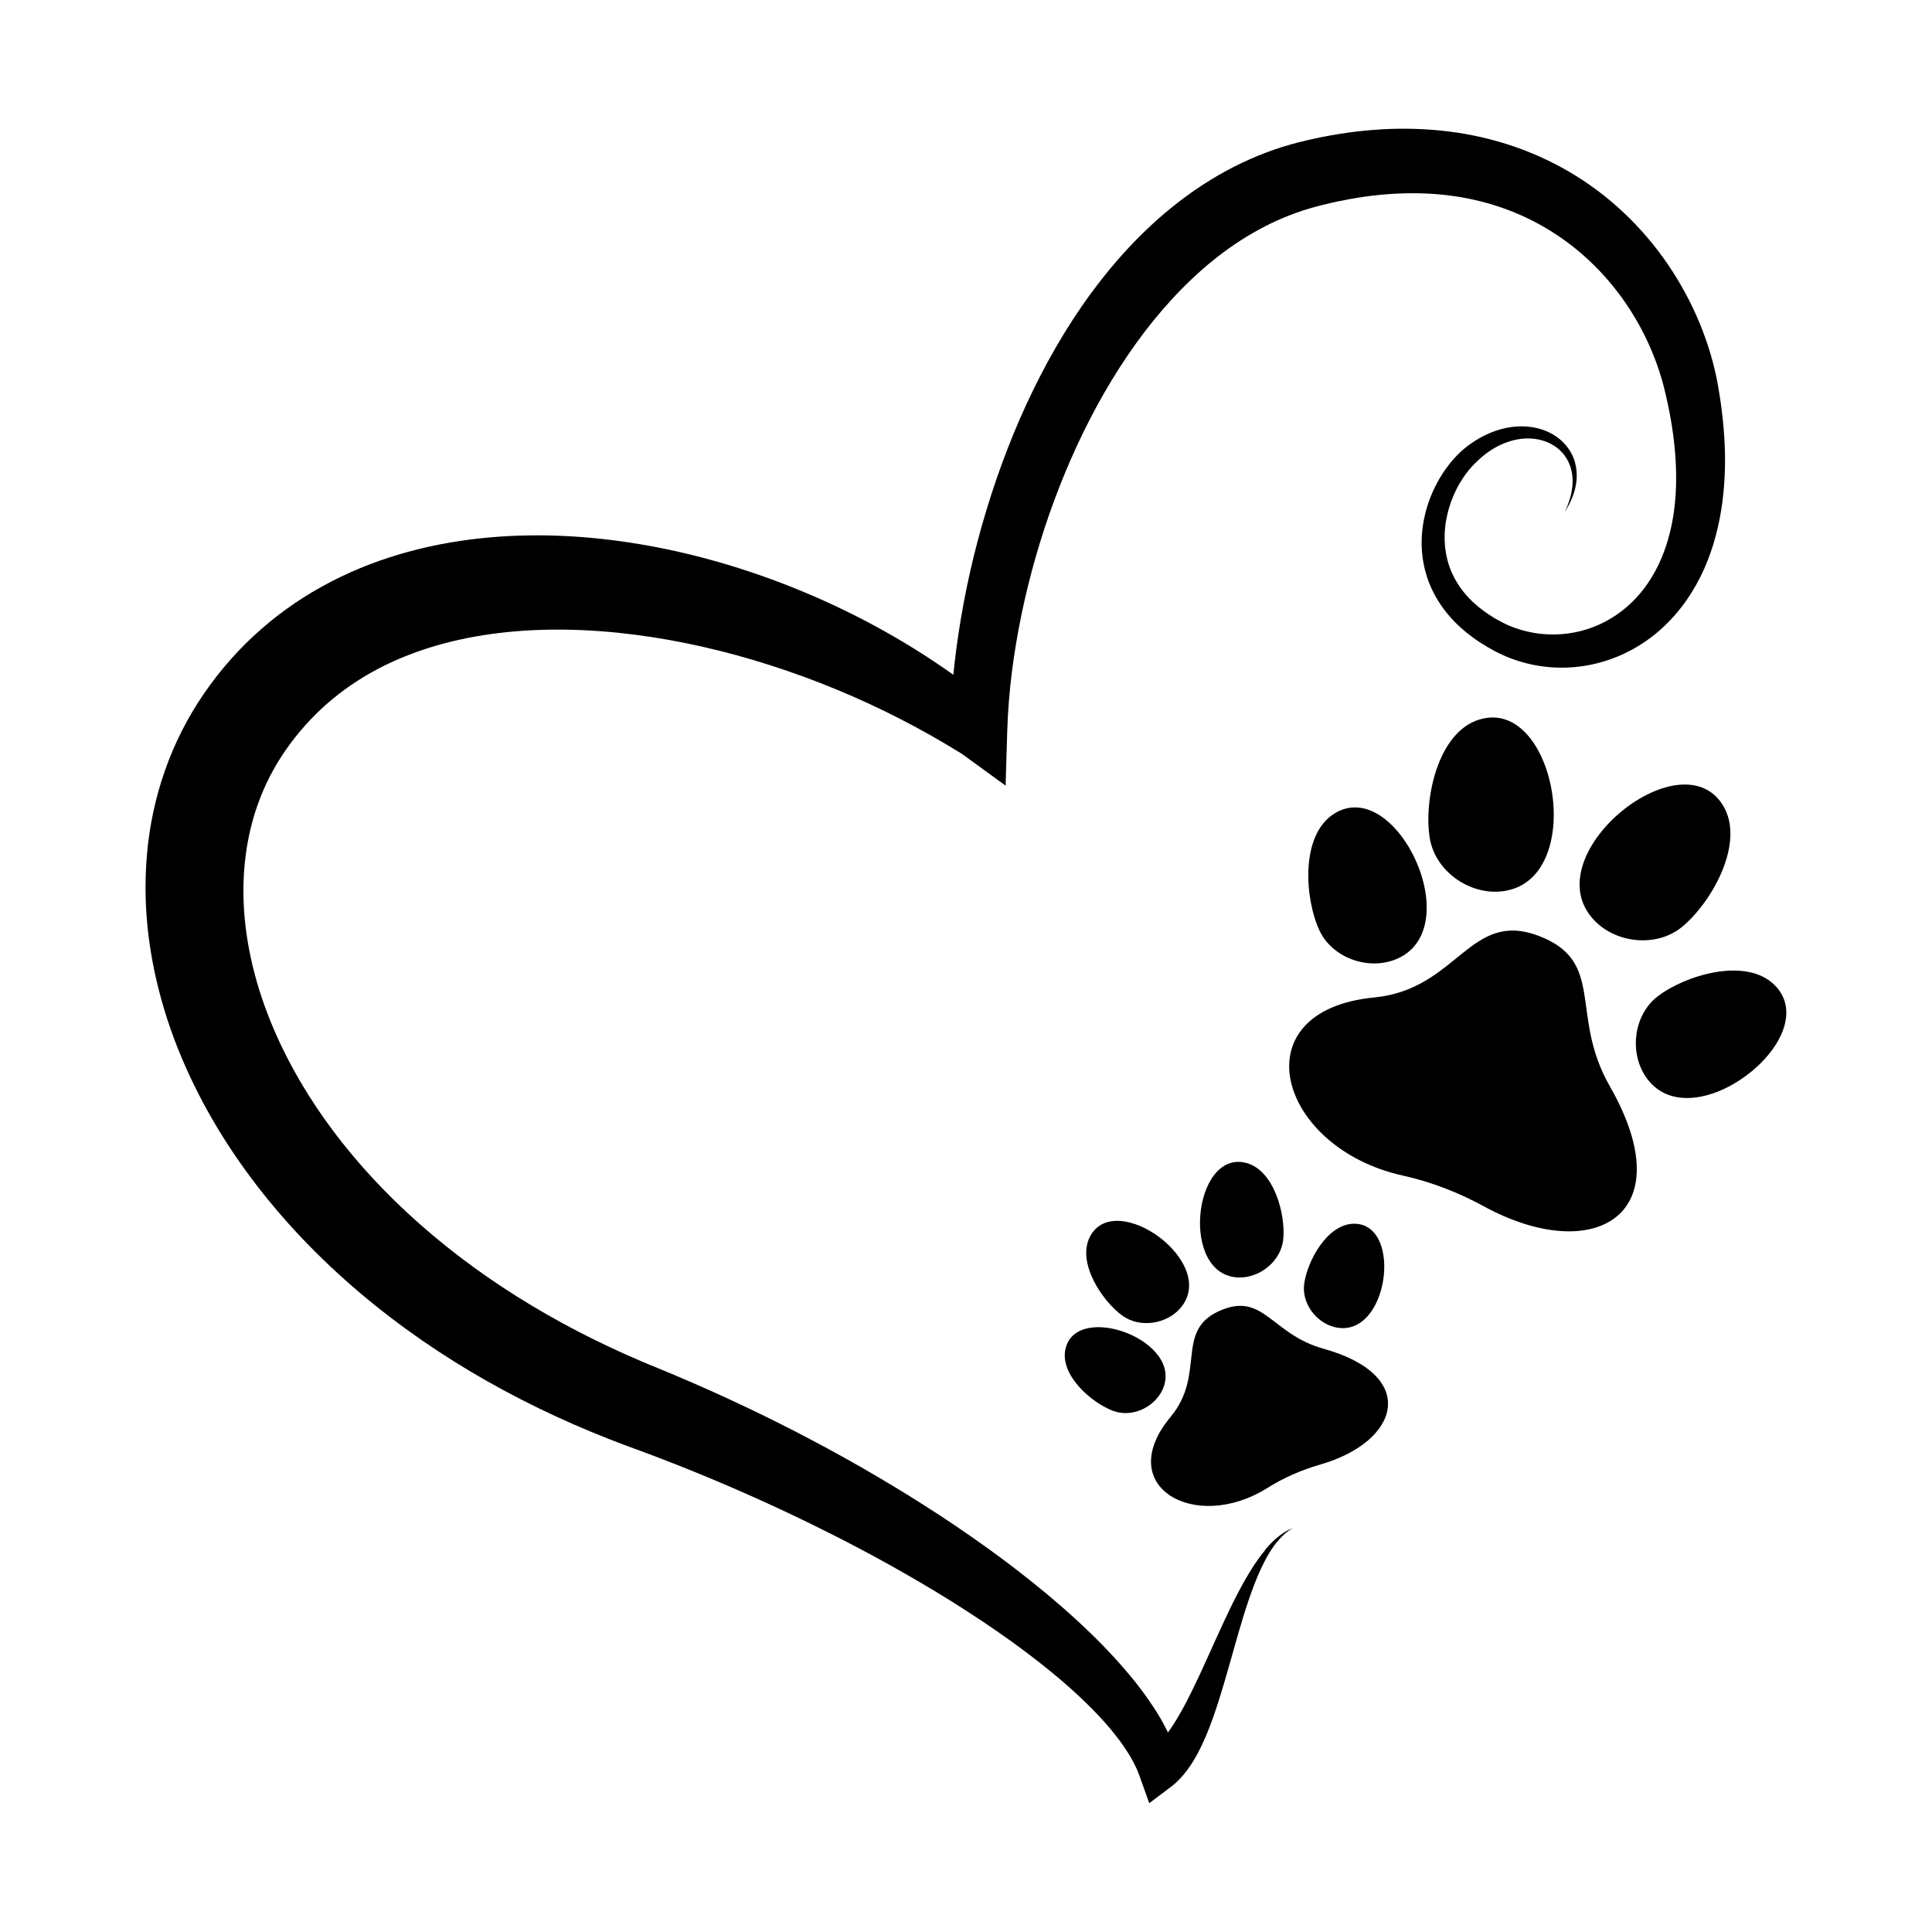
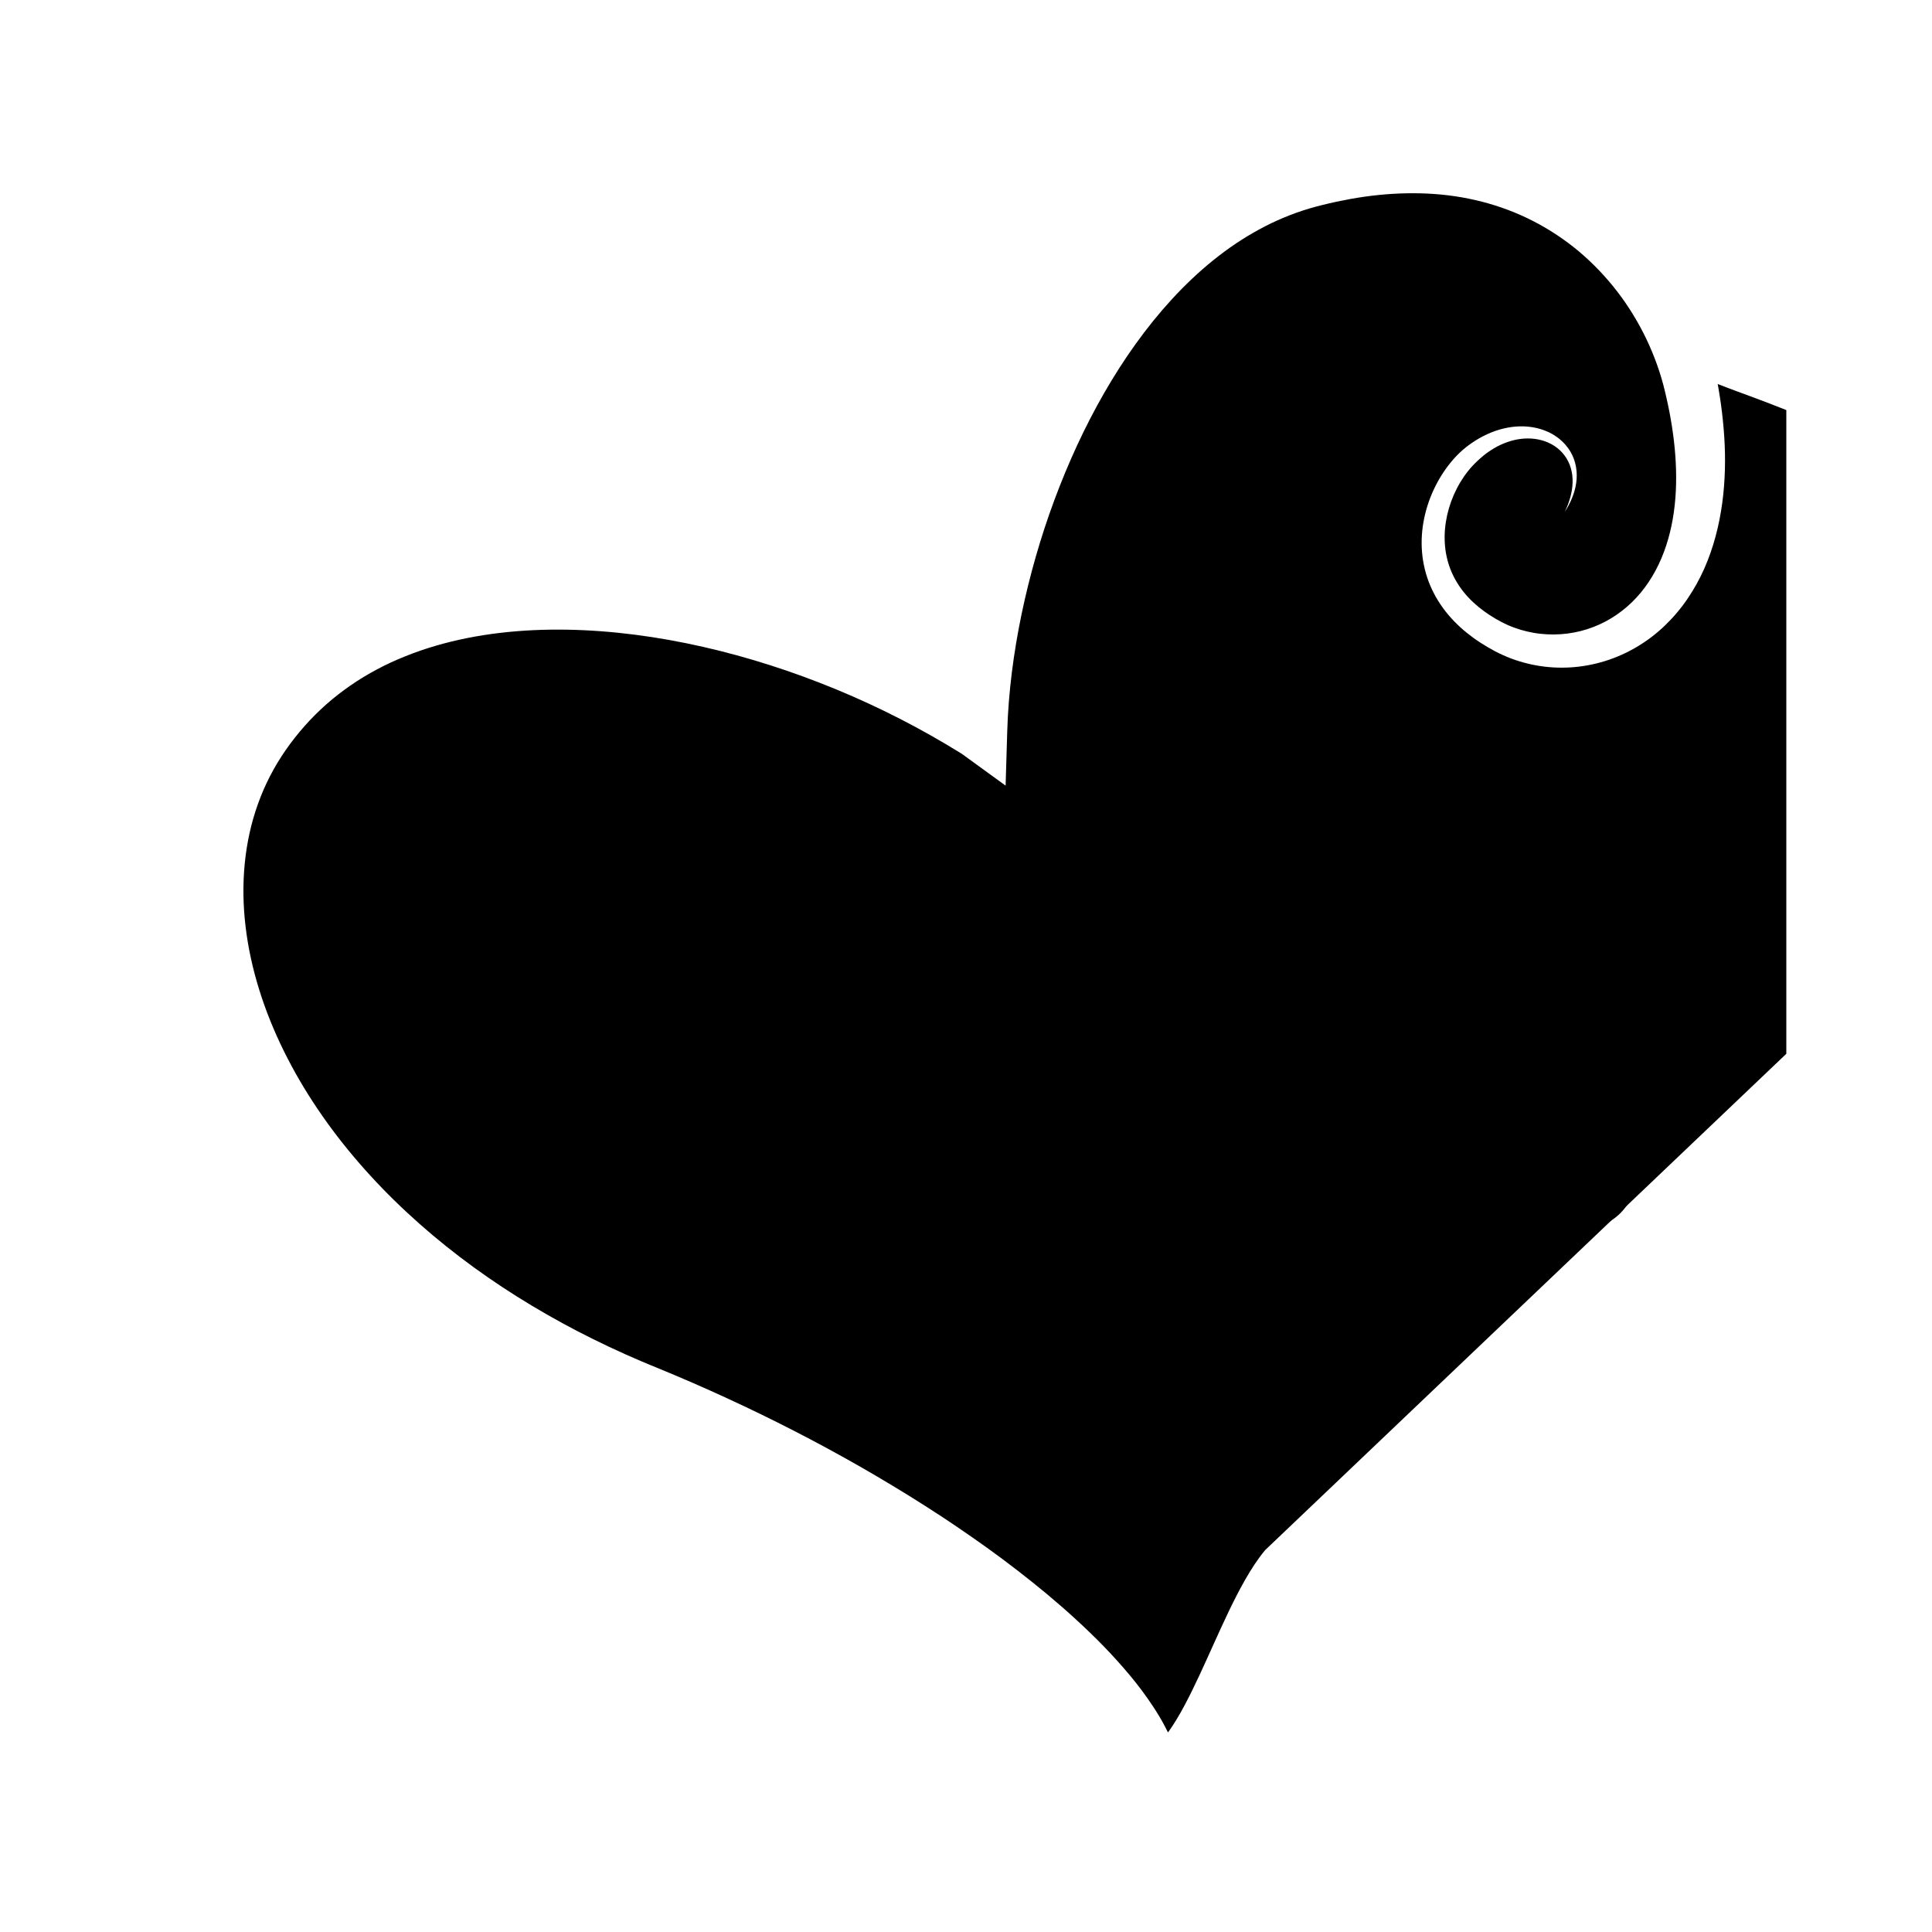
<svg xmlns="http://www.w3.org/2000/svg" width="1500" height="1500" viewBox="0 0 1500 1500">
  <svg x="113.103" y="100.0" width="1273.794" height="1300" viewBox="0 0 524.95 535.75">
    2000/svg" viewBox="0 0 524.95 535.75"&gt;<defs>
      <style>.cls-1{fill-rule:evenodd;}</style>
    </defs>
    <path class="cls-1" d="M445.48,258.15c-21.96-8.17-25.73,17.2-52.38,19.79-43.34,4.21-30.91,48.12,9.14,56.99,9.03,2,17.73,5.37,25.85,9.8,35.18,19.21,64.11,3.07,40.35-38.45-13.09-22.88-1-39.96-22.96-48.13" />
    <path class="cls-1" d="M380.23,219.17c-10.91,6.92-9.33,27.31-4.67,37.32.01.02.02.05.03.07,4.03,8.54,15.04,12.6,23.81,9.41,24.57-8.95.85-59.52-19.17-46.8" />
-     <path class="cls-1" d="M426.74,189.01c-13.55,4.12-17.86,26.11-15.86,38.04,0,.03,0,.06.02.09,1.75,10.2,12.19,17.72,22.39,16.91,28.56-2.25,18.32-62.59-6.54-55.04" />
-     <path class="cls-1" d="M521.19,273.97c-9.15-9.12-28.7-3.11-37.43,3.64-.02.02-.04.03-.07.05-7.45,5.81-9,17.44-3.95,25.3,14.13,22,58.25-12.24,41.45-28.99" />
    <path class="cls-1" d="M463.68,253.45c7.14,7.28,19.9,8.46,27.89,1.93.02-.02.05-.04.07-.06,9.31-7.66,20.45-27.01,12.96-38.97-13.75-21.95-60.92,16.71-40.93,37.09" />
-     <path class="cls-1" d="M358.2,454.76c-2.45,2.94-4.51,6.18-6.4,9.48-3.77,6.62-6.88,13.54-9.99,20.38-3.09,6.83-6.11,13.67-9.52,20.04-1.61,3-3.32,5.89-5.18,8.45-.43-.87-.87-1.73-1.32-2.56-.51-.98-1.07-1.9-1.62-2.84-.57-.91-1.13-1.84-1.72-2.73-1.17-1.8-2.41-3.52-3.66-5.23-2.53-3.38-5.22-6.57-7.99-9.64-2.77-3.08-5.64-6.03-8.59-8.87-5.89-5.7-12.03-11.03-18.35-16.09-6.32-5.07-12.79-9.89-19.41-14.49-3.3-2.3-6.63-4.56-10-6.78-3.37-2.2-6.76-4.36-10.17-6.48-6.83-4.22-13.75-8.31-20.77-12.21-14.03-7.81-28.41-14.99-43.07-21.55-3.67-1.64-7.35-3.25-11.06-4.81-1.85-.79-3.72-1.55-5.57-2.32l-2.61-1.07-2.6-1.09c-6.92-2.95-13.71-6.14-20.36-9.59-13.28-6.91-25.97-14.82-37.74-23.81-5.89-4.49-11.55-9.24-16.93-14.25-5.39-5-10.49-10.27-15.27-15.78-9.55-11.01-17.77-23.04-24.07-35.8-6.29-12.74-10.65-26.26-12.26-39.82-1.63-13.53-.43-27.08,3.96-39.29,2.18-6.11,5.16-11.88,8.85-17.19,3.76-5.42,8.14-10.35,13.03-14.68,4.91-4.32,10.35-8.07,16.23-11.19,1.47-.78,2.97-1.53,4.49-2.23,1.53-.7,3.07-1.36,4.64-1.99,3.14-1.26,6.36-2.37,9.66-3.33,13.2-3.86,27.46-5.37,41.9-5.14,14.46.24,29.12,2.21,43.59,5.49,14.47,3.29,28.76,7.89,42.64,13.62,13.89,5.73,27.33,12.63,40.16,20.6h0l14.03,10.19.52-17.35c.37-12.52,2.02-25.13,4.59-37.54,2.6-12.41,6.1-24.66,10.51-36.53,4.41-11.86,9.69-23.37,15.92-34.22,6.24-10.83,13.42-21.02,21.67-30,8.24-8.96,17.56-16.7,27.87-22.29,5.14-2.82,10.52-5.06,16.07-6.72,1.39-.41,2.76-.78,4.27-1.15,1.48-.38,2.97-.7,4.46-1.04,2.98-.62,5.97-1.17,8.96-1.6,11.96-1.67,24.03-1.56,35.47,1.09,5.72,1.31,11.28,3.23,16.55,5.75,5.27,2.52,10.26,5.64,14.87,9.28,4.6,3.65,8.81,7.84,12.55,12.43,3.75,4.59,7,9.62,9.72,14.92,1.36,2.65,2.57,5.38,3.65,8.16,1.08,2.77,2,5.61,2.77,8.47.2.72.37,1.43.54,2.15.17.72.35,1.5.52,2.25.36,1.52.65,3.03.96,4.56.58,3.04,1.05,6.09,1.41,9.14.7,6.1.92,12.2.46,18.18-.46,5.97-1.62,11.81-3.65,17.25-2.02,5.43-4.94,10.44-8.77,14.6-3.82,4.15-8.56,7.44-13.86,9.47-5.29,2.04-11.12,2.79-16.85,2.16-1.43-.14-2.86-.41-4.27-.73-1.41-.32-2.8-.74-4.16-1.24-.69-.24-1.35-.53-2.03-.81-.66-.31-1.32-.6-1.99-.96-1.34-.7-2.64-1.45-3.88-2.27-2.49-1.63-4.79-3.49-6.77-5.61-1.98-2.12-3.64-4.49-4.89-7.07-1.26-2.58-2.08-5.36-2.46-8.24-.38-2.88-.33-5.85.13-8.8.91-5.88,3.4-11.67,7.13-16.37.47-.58.95-1.15,1.46-1.69.51-.55,1.03-1.05,1.58-1.57,1.1-1.04,2.26-2.01,3.49-2.87,1.24-.86,2.54-1.62,3.89-2.25,1.36-.62,2.77-1.13,4.22-1.48,2.9-.7,5.97-.76,8.84.02,1.44.38,2.82.99,4.07,1.79,1.25.81,2.37,1.84,3.28,3.05.89,1.22,1.61,2.59,2.03,4.08.44,1.49.62,3.07.57,4.66-.1,3.2-1.08,6.38-2.5,9.35,1.77-2.77,3.17-5.87,3.65-9.25.24-1.68.25-3.42-.06-5.14-.29-1.72-.91-3.41-1.82-4.94-.91-1.53-2.12-2.9-3.51-4.04-1.41-1.12-2.99-2.04-4.68-2.67-3.38-1.3-7.09-1.6-10.65-1.11-1.79.24-3.53.69-5.23,1.27-1.69.6-3.32,1.35-4.89,2.23-1.56.88-3.04,1.88-4.44,2.98-1.41,1.1-2.71,2.4-3.91,3.72-2.37,2.69-4.35,5.68-5.93,8.86-1.58,3.19-2.78,6.58-3.51,10.11-.74,3.52-1,7.19-.7,10.85.31,3.66,1.18,7.31,2.64,10.73,1.45,3.42,3.46,6.6,5.83,9.4,2.38,2.81,5.12,5.25,8.04,7.36,1.46,1.06,2.97,2.02,4.51,2.92.76.45,1.57.89,2.37,1.33.82.41,1.64.84,2.48,1.2,1.67.76,3.4,1.42,5.16,1.96,1.76.54,3.56,1,5.37,1.32,7.28,1.35,14.92.88,22.08-1.34,7.16-2.2,13.82-6.17,19.23-11.38,1.34-1.31,2.65-2.66,3.84-4.1.62-.71,1.17-1.46,1.76-2.19.55-.75,1.11-1.5,1.63-2.27,2.09-3.08,3.9-6.34,5.39-9.7,2.97-6.74,4.77-13.85,5.73-20.95.95-7.11,1.1-14.22.64-21.22-.23-3.5-.59-6.98-1.06-10.43-.26-1.72-.5-3.44-.81-5.15l-.22-1.28c-.07-.43-.14-.85-.24-1.3-.18-.88-.36-1.77-.57-2.65-1.62-7.04-4.04-13.85-7.12-20.36-3.1-6.49-6.85-12.69-11.24-18.42-4.39-5.74-9.41-11.03-14.98-15.73-5.57-4.69-11.69-8.76-18.21-12.09-6.51-3.33-13.4-5.92-20.45-7.73-3.53-.91-7.1-1.63-10.68-2.17-3.59-.53-7.19-.88-10.79-1.07-3.6-.18-7.2-.22-10.78-.08-3.58.14-7.14.43-10.67.84-3.53.43-7.03.99-10.5,1.66-1.73.36-3.46.71-5.17,1.12-1.68.38-3.5.84-5.27,1.34-7.09,2.01-13.92,4.85-20.34,8.3-6.42,3.48-12.44,7.56-18,12.1-5.57,4.53-10.69,9.5-15.41,14.76-9.44,10.52-17.27,22.14-23.88,34.25-6.61,12.12-12.03,24.75-16.48,37.66-4.43,12.91-7.95,26.1-10.46,39.49-1.25,6.7-2.29,13.44-3.03,20.24-.11.96-.21,1.93-.3,2.89-2.04-1.46-4.1-2.89-6.19-4.27-6.83-4.55-13.91-8.74-21.18-12.58-14.55-7.67-29.88-13.94-45.8-18.66-15.92-4.69-32.46-7.83-49.41-8.81-4.24-.24-8.5-.35-12.78-.29-4.28.05-8.58.25-12.88.64-8.61.75-17.26,2.2-25.8,4.51-8.54,2.3-16.97,5.47-25.02,9.63-8.04,4.16-15.7,9.3-22.58,15.37-6.91,6.04-13,13-18.16,20.51-5.23,7.63-9.46,15.97-12.5,24.68-1.53,4.35-2.75,8.79-3.72,13.27-.94,4.48-1.62,9-2,13.53-.79,9.04-.53,18.08.62,26.9,1.16,8.82,3.18,17.43,5.87,25.73,2.7,8.3,6.1,16.3,10.01,23.95,7.84,15.32,17.8,29.25,29.05,41.77,11.27,12.52,23.87,23.65,37.31,33.42,13.44,9.78,27.73,18.21,42.54,25.4,7.4,3.6,14.93,6.88,22.56,9.87l2.86,1.11,2.87,1.08c1.8.67,3.6,1.31,5.4,1.99,3.6,1.34,7.18,2.72,10.75,4.13,14.29,5.65,28.38,11.86,42.2,18.6,6.9,3.38,13.76,6.87,20.51,10.53,6.75,3.67,13.42,7.47,19.98,11.44,3.28,1.98,6.53,4.01,9.74,6.09,3.22,2.07,6.39,4.18,9.53,6.35,3.14,2.17,6.23,4.39,9.26,6.67,3.04,2.27,6.02,4.61,8.92,7.01,5.8,4.8,11.32,9.87,16.21,15.3,1.2,1.36,2.4,2.73,3.5,4.14.57.69,1.08,1.41,1.63,2.12.5.72,1.04,1.43,1.51,2.15.5.72.95,1.45,1.41,2.18.43.73.87,1.46,1.25,2.2.79,1.47,1.47,2.95,2,4.41l3.22,8.96,6.98-5.26c2.12-1.62,3.75-3.44,5.11-5.26,1.37-1.83,2.47-3.68,3.46-5.51,1.96-3.69,3.43-7.37,4.75-11.03,2.61-7.32,4.58-14.59,6.63-21.8,2.04-7.19,4.06-14.34,6.72-21.23,1.34-3.44,2.84-6.8,4.74-9.95.96-1.57,2.02-3.07,3.25-4.44,1.23-1.37,2.63-2.6,4.26-3.54-1.75.68-3.37,1.72-4.84,2.93-1.48,1.23-2.82,2.62-4.04,4.08" />
+     <path class="cls-1" d="M358.2,454.76c-2.45,2.94-4.51,6.18-6.4,9.48-3.77,6.62-6.88,13.54-9.99,20.38-3.09,6.83-6.11,13.67-9.52,20.04-1.61,3-3.32,5.89-5.18,8.45-.43-.87-.87-1.73-1.32-2.56-.51-.98-1.07-1.9-1.62-2.84-.57-.91-1.13-1.84-1.72-2.73-1.17-1.8-2.41-3.52-3.66-5.23-2.53-3.38-5.22-6.57-7.99-9.64-2.77-3.08-5.64-6.03-8.59-8.87-5.89-5.7-12.03-11.03-18.35-16.09-6.32-5.07-12.79-9.89-19.41-14.49-3.3-2.3-6.63-4.56-10-6.78-3.37-2.2-6.76-4.36-10.17-6.48-6.83-4.22-13.75-8.31-20.77-12.21-14.03-7.81-28.41-14.99-43.07-21.55-3.67-1.64-7.35-3.25-11.06-4.81-1.85-.79-3.72-1.55-5.57-2.32l-2.61-1.07-2.6-1.09c-6.92-2.95-13.71-6.14-20.36-9.59-13.28-6.91-25.97-14.82-37.74-23.81-5.89-4.49-11.55-9.24-16.93-14.25-5.39-5-10.49-10.27-15.27-15.78-9.55-11.01-17.77-23.04-24.07-35.8-6.29-12.74-10.65-26.26-12.26-39.82-1.63-13.53-.43-27.08,3.96-39.29,2.18-6.11,5.16-11.88,8.85-17.19,3.76-5.42,8.14-10.35,13.03-14.68,4.91-4.32,10.35-8.07,16.23-11.19,1.47-.78,2.97-1.53,4.49-2.23,1.53-.7,3.07-1.36,4.64-1.99,3.14-1.26,6.36-2.37,9.66-3.33,13.2-3.86,27.46-5.37,41.9-5.14,14.46.24,29.12,2.21,43.59,5.49,14.47,3.29,28.76,7.89,42.64,13.62,13.89,5.73,27.33,12.63,40.16,20.6h0l14.03,10.19.52-17.35c.37-12.52,2.02-25.13,4.59-37.54,2.6-12.41,6.1-24.66,10.51-36.53,4.41-11.86,9.69-23.37,15.92-34.22,6.24-10.83,13.42-21.02,21.67-30,8.24-8.96,17.56-16.7,27.87-22.29,5.14-2.82,10.52-5.06,16.07-6.72,1.39-.41,2.76-.78,4.27-1.15,1.48-.38,2.97-.7,4.46-1.04,2.98-.62,5.97-1.17,8.96-1.6,11.96-1.67,24.03-1.56,35.47,1.09,5.72,1.31,11.28,3.23,16.55,5.75,5.27,2.52,10.26,5.64,14.87,9.28,4.6,3.65,8.81,7.84,12.55,12.43,3.75,4.59,7,9.62,9.72,14.92,1.36,2.65,2.57,5.38,3.65,8.16,1.08,2.77,2,5.61,2.77,8.47.2.72.37,1.43.54,2.15.17.72.35,1.5.52,2.25.36,1.52.65,3.03.96,4.56.58,3.04,1.05,6.09,1.41,9.14.7,6.1.92,12.2.46,18.18-.46,5.97-1.62,11.81-3.65,17.25-2.02,5.43-4.94,10.44-8.77,14.6-3.82,4.15-8.56,7.44-13.86,9.47-5.29,2.04-11.12,2.79-16.85,2.16-1.43-.14-2.86-.41-4.27-.73-1.41-.32-2.8-.74-4.16-1.24-.69-.24-1.35-.53-2.03-.81-.66-.31-1.32-.6-1.99-.96-1.34-.7-2.64-1.45-3.88-2.27-2.49-1.63-4.79-3.49-6.77-5.61-1.98-2.12-3.64-4.49-4.89-7.07-1.26-2.58-2.08-5.36-2.46-8.24-.38-2.88-.33-5.85.13-8.8.91-5.88,3.4-11.67,7.13-16.37.47-.58.95-1.15,1.46-1.69.51-.55,1.03-1.05,1.58-1.57,1.1-1.04,2.26-2.01,3.49-2.87,1.24-.86,2.54-1.62,3.89-2.25,1.36-.62,2.77-1.13,4.22-1.48,2.9-.7,5.97-.76,8.84.02,1.44.38,2.82.99,4.07,1.79,1.25.81,2.37,1.84,3.28,3.05.89,1.22,1.61,2.59,2.03,4.08.44,1.49.62,3.07.57,4.66-.1,3.2-1.08,6.38-2.5,9.35,1.77-2.77,3.17-5.87,3.65-9.25.24-1.68.25-3.42-.06-5.14-.29-1.72-.91-3.41-1.82-4.94-.91-1.53-2.12-2.9-3.51-4.04-1.41-1.12-2.99-2.04-4.68-2.67-3.38-1.3-7.09-1.6-10.65-1.11-1.79.24-3.53.69-5.23,1.27-1.69.6-3.32,1.35-4.89,2.23-1.56.88-3.04,1.88-4.44,2.98-1.41,1.1-2.71,2.4-3.91,3.72-2.37,2.69-4.35,5.68-5.93,8.86-1.58,3.19-2.78,6.58-3.51,10.11-.74,3.52-1,7.19-.7,10.85.31,3.66,1.18,7.31,2.64,10.73,1.45,3.42,3.46,6.6,5.83,9.4,2.38,2.81,5.12,5.25,8.04,7.36,1.46,1.06,2.97,2.02,4.51,2.92.76.45,1.57.89,2.37,1.33.82.41,1.64.84,2.48,1.2,1.67.76,3.4,1.42,5.16,1.96,1.76.54,3.56,1,5.37,1.32,7.28,1.35,14.92.88,22.08-1.34,7.16-2.2,13.82-6.17,19.23-11.38,1.34-1.31,2.65-2.66,3.84-4.1.62-.71,1.17-1.46,1.76-2.19.55-.75,1.11-1.5,1.63-2.27,2.09-3.08,3.9-6.34,5.39-9.7,2.97-6.74,4.77-13.85,5.73-20.95.95-7.11,1.1-14.22.64-21.22-.23-3.5-.59-6.98-1.06-10.43-.26-1.72-.5-3.44-.81-5.15l-.22-1.28l2.86,1.11,2.87,1.08c1.8.67,3.6,1.31,5.4,1.99,3.6,1.34,7.18,2.72,10.75,4.13,14.29,5.65,28.38,11.86,42.2,18.6,6.9,3.38,13.76,6.87,20.51,10.53,6.75,3.67,13.42,7.47,19.98,11.44,3.28,1.98,6.53,4.01,9.74,6.09,3.22,2.07,6.39,4.18,9.53,6.35,3.14,2.17,6.23,4.39,9.26,6.67,3.04,2.27,6.02,4.61,8.92,7.01,5.8,4.8,11.32,9.87,16.21,15.3,1.2,1.36,2.4,2.73,3.5,4.14.57.69,1.08,1.41,1.63,2.12.5.72,1.04,1.43,1.51,2.15.5.72.95,1.45,1.41,2.18.43.73.87,1.46,1.25,2.2.79,1.47,1.47,2.95,2,4.41l3.22,8.96,6.98-5.26c2.12-1.62,3.75-3.44,5.11-5.26,1.37-1.83,2.47-3.68,3.46-5.51,1.96-3.69,3.43-7.37,4.75-11.03,2.61-7.32,4.58-14.59,6.63-21.8,2.04-7.19,4.06-14.34,6.72-21.23,1.34-3.44,2.84-6.8,4.74-9.95.96-1.57,2.02-3.07,3.25-4.44,1.23-1.37,2.63-2.6,4.26-3.54-1.75.68-3.37,1.72-4.84,2.93-1.48,1.23-2.82,2.62-4.04,4.08" />
    <path class="cls-1" d="M376.86,390.33c-16.91-4.7-19.18-18.46-33.4-12.05-14.22,6.41-4.13,20.19-15.54,33.89-18.54,22.28,7.89,37.25,31,22.71,5.21-3.28,10.91-5.76,16.82-7.46,25.65-7.37,31.79-28.55,1.11-37.09" />
    <path class="cls-1" d="M294.31,390.37c-1.92,8.39,8.36,17.3,15.26,19.86.02,0,.03.01.05.02,5.91,2.16,13.02-1.07,15.68-6.69,7.45-15.74-27.46-28.58-30.99-13.19" />
    <path class="cls-1" d="M331.08,377.32c12.47-14.44-20.62-38.22-28.86-23-4.49,8.29,3.77,20.72,10.3,25.44.02.01.03.02.05.03,5.61,4.01,14.07,2.68,18.52-2.47" />
-     <path class="cls-1" d="M386.7,350.34c-8.6-.04-15.04,11.96-16.02,19.25,0,.02,0,.04,0,.05-.81,6.24,3.91,12.47,9.97,13.83,16.99,3.8,21.85-33.06,6.06-33.13" />
    <path class="cls-1" d="M349.87,367.54c6.78.1,13.38-5.31,14.11-12.14,0-.02,0-.04,0-.06.82-7.99-2.96-22.36-12.1-24.52-16.79-3.96-21.03,36.43-2.02,36.72" />
  </svg>
</svg>